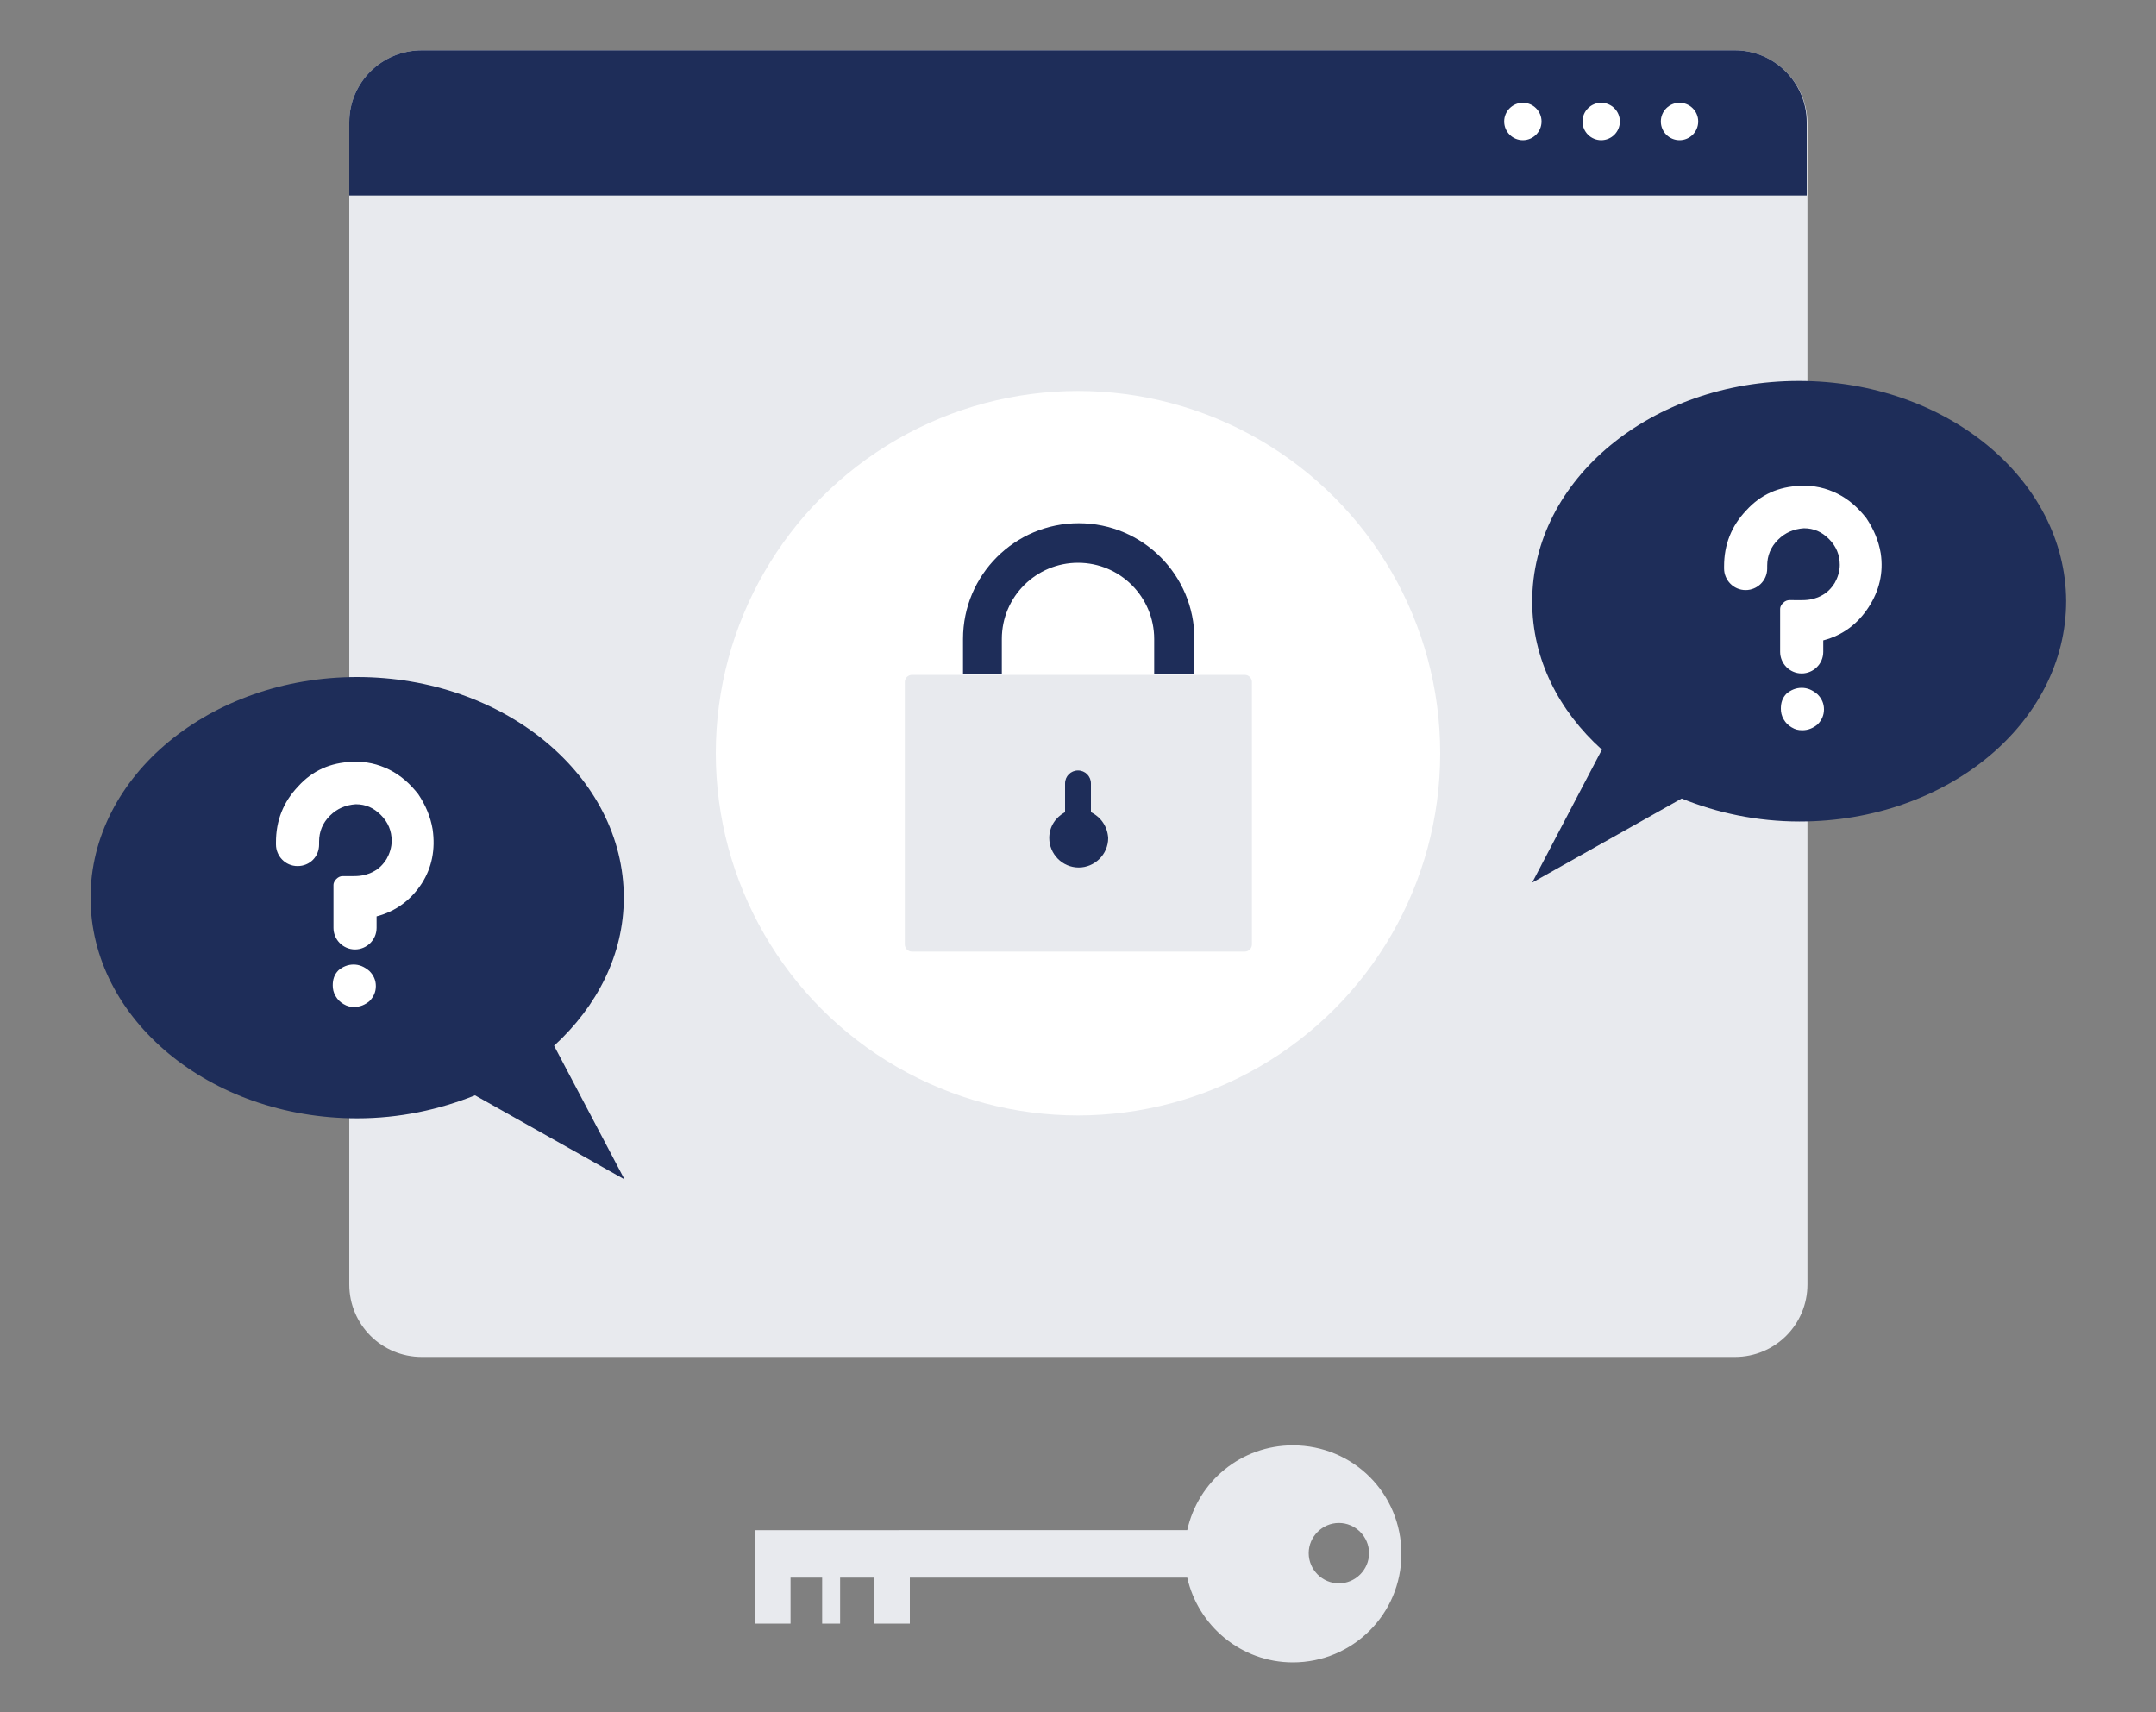
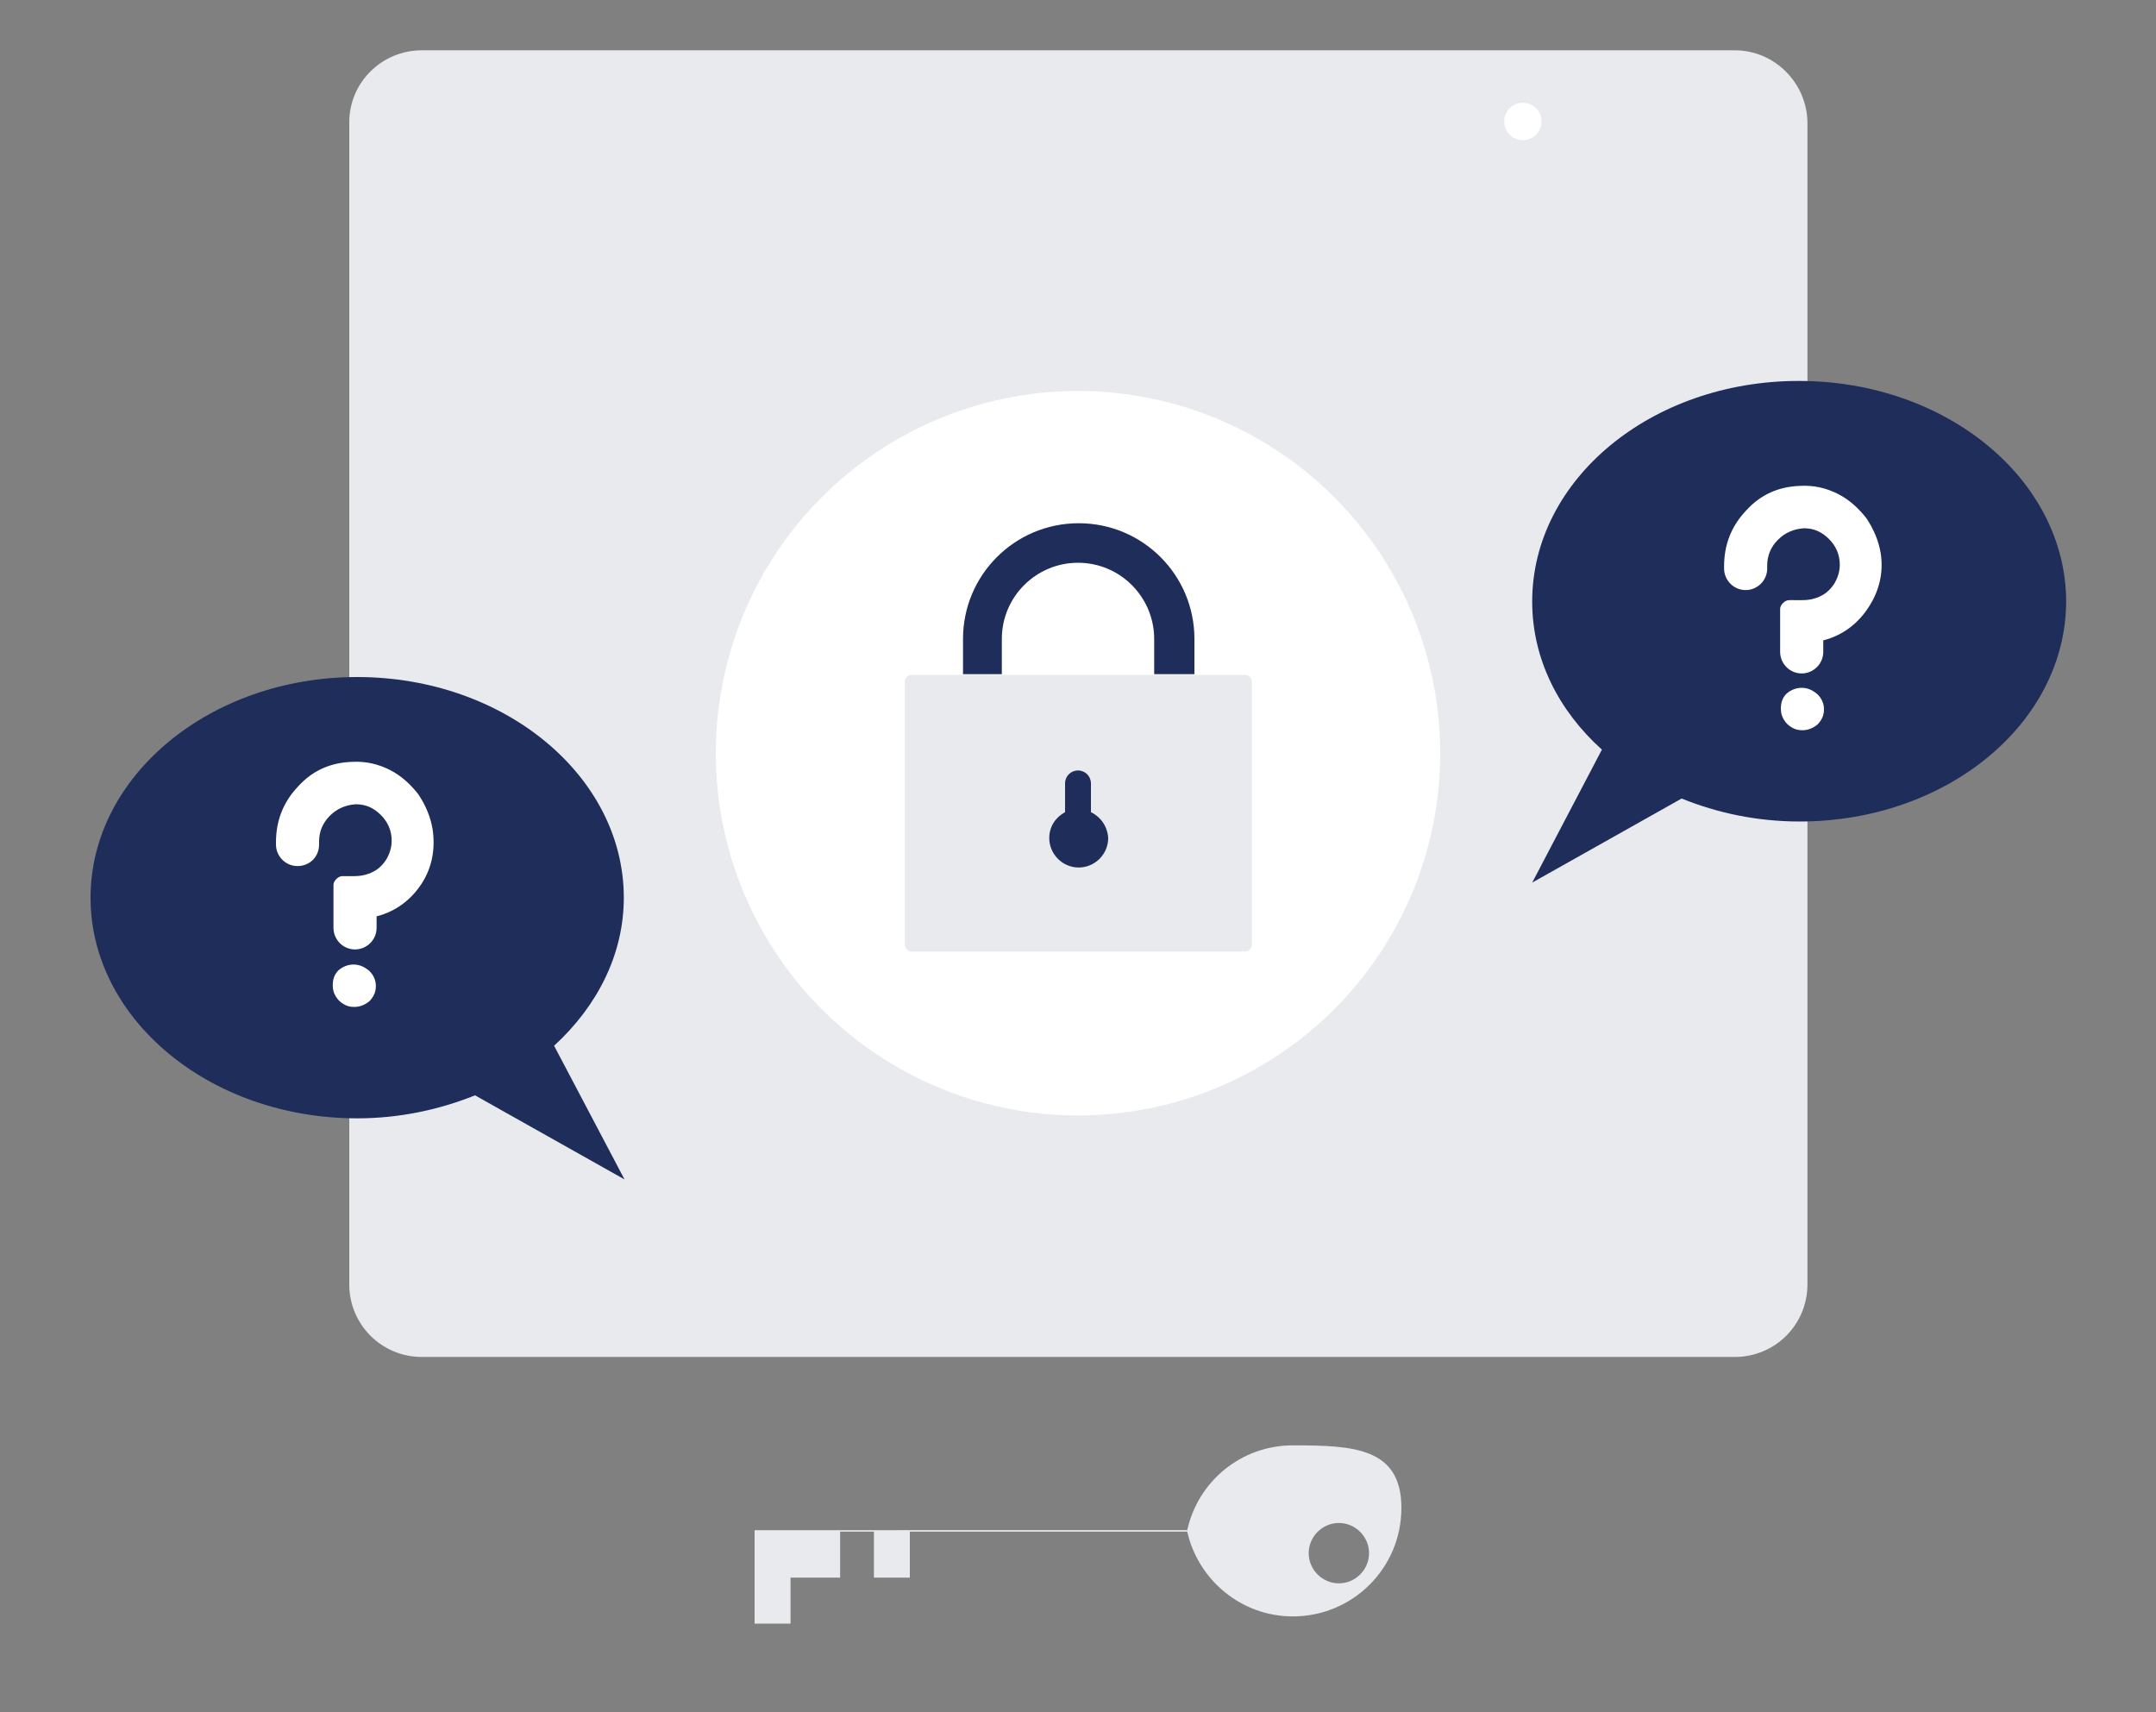
<svg xmlns="http://www.w3.org/2000/svg" id="Livello_1" x="0px" y="0px" viewBox="0 0 300 238.2" style="enable-background:new 0 0 300 238.2;" xml:space="preserve">
  <rect x="0" y="0" width="300" height="238.2" fill="#808080" stroke="none" />
  <style type="text/css">
	.st0{fill:#E8EAEE;}
	.st1{fill:#1E2D59;}
	.st2{fill:#FFFFFF;}
</style>
  <g>
-     <path class="st0" d="M179.9,201.1c-7.2,0-13.2,5-14.7,11.8H105v6.6v6.4h5v-6.4h4.4v6.4h2.5v-6.4h4.7v6.4h5v-6.4h38.6   c1.5,6.7,7.5,11.8,14.7,11.8c8.3,0,15.1-6.7,15.1-15.1S188.3,201.1,179.9,201.1z M186.3,220.3c-2.3,0-4.2-1.9-4.2-4.2   c0-2.3,1.9-4.2,4.2-4.2c2.3,0,4.2,1.9,4.2,4.2C190.5,218.4,188.6,220.3,186.3,220.3z" />
+     <path class="st0" d="M179.9,201.1c-7.2,0-13.2,5-14.7,11.8H105v6.6v6.4h5v-6.4h4.4h2.5v-6.4h4.7v6.4h5v-6.4h38.6   c1.5,6.7,7.5,11.8,14.7,11.8c8.3,0,15.1-6.7,15.1-15.1S188.3,201.1,179.9,201.1z M186.3,220.3c-2.3,0-4.2-1.9-4.2-4.2   c0-2.3,1.9-4.2,4.2-4.2c2.3,0,4.2,1.9,4.2,4.2C190.5,218.4,188.6,220.3,186.3,220.3z" />
    <g>
      <g>
        <g>
          <path class="st0" d="M241.4,7H58.7C53.1,7,48.6,11.5,48.6,17v161.7c0,5.6,4.5,10.1,10.1,10.1h182.7c5.6,0,10.1-4.5,10.1-10.1V17      C251.4,11.5,246.9,7,241.4,7" />
        </g>
-         <path class="st1" d="M241.4,7H58.7C53.1,7,48.6,11.5,48.6,17v10.2h202.8V17C251.4,11.5,246.9,7,241.4,7z" />
        <g>
          <circle class="st2" cx="211.9" cy="16.9" r="2.6" />
-           <circle class="st2" cx="222.8" cy="16.9" r="2.6" />
-           <circle class="st2" cx="233.7" cy="16.9" r="2.6" />
        </g>
      </g>
      <g>
        <circle class="st2" cx="150" cy="104.8" r="50.4" />
        <path class="st0" d="M173.2,132.4h-46.3c-0.6,0-1-0.5-1-1V94.9c0-0.6,0.5-1,1-1h46.3c0.6,0,1,0.5,1,1v36.5     C174.2,131.9,173.8,132.4,173.2,132.4z" />
        <g>
          <path class="st1" d="M166.1,93.8h-5.5v-4.9c0-5.8-4.7-10.6-10.6-10.6c-5.8,0-10.6,4.7-10.6,10.6v4.9H134v-4.9      c0-8.9,7.2-16.1,16.1-16.1s16.1,7.2,16.1,16.1V93.8z" />
        </g>
        <path class="st1" d="M151.8,113v-4c0-1-0.8-1.8-1.8-1.8s-1.8,0.8-1.8,1.8v4c-1.3,0.7-2.2,2-2.2,3.6c0,2.2,1.8,4.1,4.1,4.1     c2.2,0,4.1-1.8,4.1-4.1C154.1,115,153.2,113.7,151.8,113z" />
      </g>
      <g>
        <path class="st1" d="M250.3,53c-20.5,0-37.1,13.7-37.1,30.7c0,8,3.7,15.2,9.7,20.6l-9.7,18.5l20.8-11.7c4.9,2,10.5,3.2,16.4,3.2     c20.5,0,37.1-13.7,37.1-30.7C287.4,66.7,270.8,53,250.3,53z" />
        <g>
          <path class="st2" d="M250.7,95.7c-0.8,0-1.5,0.3-2.1,0.8c-0.6,0.6-0.8,1.3-0.8,2.1c0,0.5,0.1,1,0.4,1.5c0.3,0.5,0.6,0.8,1.1,1.1      c0.5,0.3,0.9,0.4,1.5,0.4c0.8,0,1.5-0.3,2.1-0.8c0.6-0.6,0.9-1.3,0.9-2.1s-0.3-1.5-0.9-2.1C252.2,96,251.5,95.7,250.7,95.7z" />
          <path class="st2" d="M261.7,77c-0.3-1.8-1-3.4-2-4.9c-1.1-1.4-2.4-2.6-4-3.4c-1.6-0.8-3.3-1.2-5.2-1.1c-3,0.1-5.5,1.2-7.5,3.4      c-2.1,2.2-3.1,4.8-3.1,7.8c0,0,0,0.1,0,0.1c0,0.1,0,0.2,0,0.2c0,1.6,1.3,3,3,3c1.6,0,3-1.3,3-3c0-0.1,0-0.2,0-0.2c0,0,0,0,0-0.1      v-0.1c0-1.4,0.5-2.6,1.5-3.6s2.2-1.5,3.6-1.6c1.4,0,2.5,0.5,3.5,1.5c1,1,1.5,2.2,1.5,3.6c0,0.9-0.3,1.8-0.7,2.5      c-0.5,0.8-1.1,1.4-1.9,1.8c-0.8,0.4-1.6,0.6-2.6,0.6H249c-0.3,0-0.6,0.1-0.9,0.4c-0.2,0.2-0.4,0.5-0.4,0.8v4.5v0.2v1.3      c0,1.6,1.3,3,3,3c1.6,0,3-1.3,3-3v-1.3v-0.2v-0.1c2.7-0.7,4.8-2.3,6.3-4.6C261.5,82.2,262.1,79.7,261.7,77z" />
        </g>
      </g>
      <g>
        <path class="st1" d="M77.1,145.5c6-5.5,9.7-12.7,9.7-20.6c0-16.9-16.6-30.7-37.1-30.7S12.6,108,12.6,124.9     c0,16.9,16.6,30.7,37.1,30.7c5.9,0,11.4-1.2,16.4-3.2l20.8,11.7L77.1,145.5z" />
        <g>
          <path class="st2" d="M49.2,134.2c-0.8,0-1.5,0.3-2.1,0.8c-0.6,0.6-0.8,1.3-0.8,2.1c0,0.5,0.1,1,0.4,1.5c0.3,0.5,0.6,0.8,1.1,1.1      c0.5,0.3,0.9,0.4,1.5,0.4c0.8,0,1.5-0.3,2.1-0.8c0.6-0.6,0.9-1.3,0.9-2.1s-0.3-1.5-0.9-2.1C50.7,134.5,50,134.2,49.2,134.2z" />
          <path class="st2" d="M60.2,115.4c-0.3-1.8-1-3.4-2-4.9c-1.1-1.4-2.4-2.6-4-3.4c-1.6-0.8-3.3-1.2-5.2-1.1c-3,0.1-5.5,1.2-7.5,3.4      c-2.1,2.2-3.1,4.8-3.1,7.8c0,0,0,0.1,0,0.1c0,0.1,0,0.2,0,0.2c0,1.6,1.3,3,3,3s3-1.3,3-3c0-0.1,0-0.2,0-0.2c0,0,0,0,0-0.1v-0.1      c0-1.4,0.5-2.6,1.5-3.6c1-1,2.2-1.5,3.6-1.6c1.4,0,2.5,0.5,3.5,1.5c1,1,1.5,2.2,1.5,3.6c0,0.9-0.3,1.8-0.7,2.5      c-0.5,0.8-1.1,1.4-1.9,1.8c-0.8,0.4-1.6,0.6-2.6,0.6h-1.6c-0.3,0-0.6,0.1-0.9,0.4c-0.2,0.2-0.4,0.5-0.4,0.8v4.5v0.2v1.3      c0,1.6,1.3,3,3,3c1.6,0,3-1.3,3-3v-1.3v-0.2v-0.1c2.7-0.7,4.8-2.3,6.3-4.6C60.1,120.7,60.6,118.2,60.2,115.4z" />
        </g>
      </g>
    </g>
  </g>
</svg>